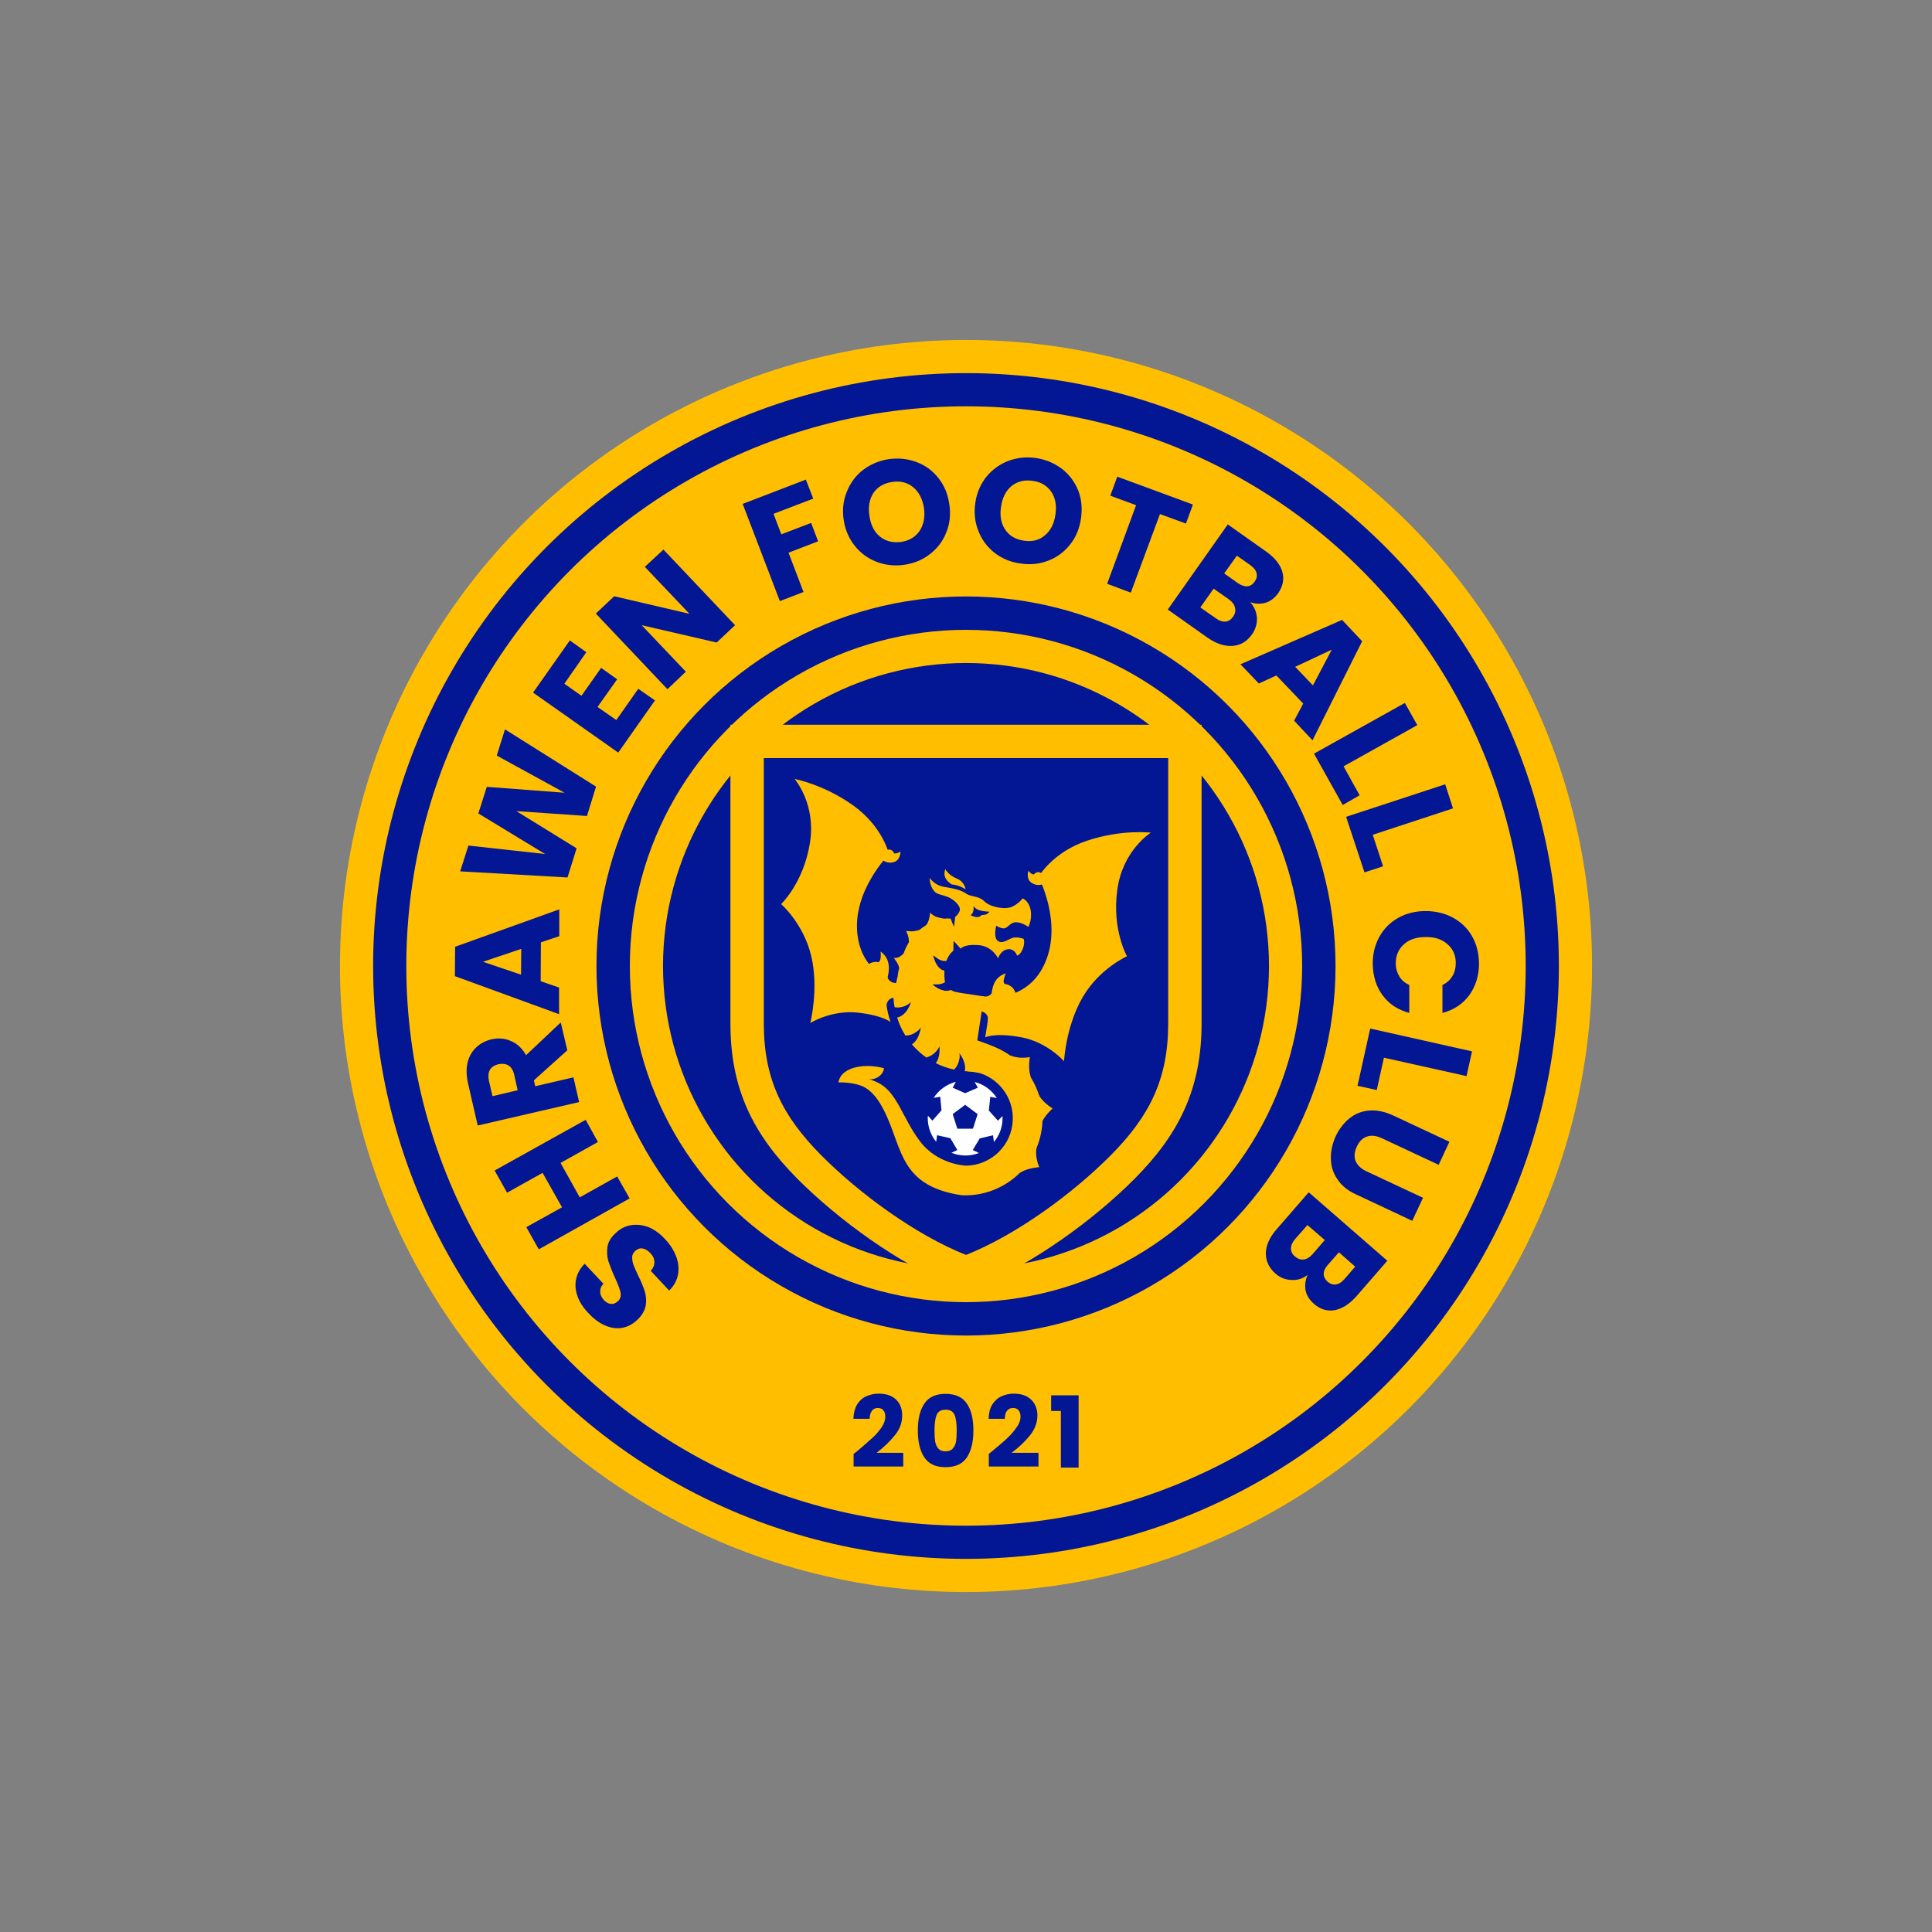
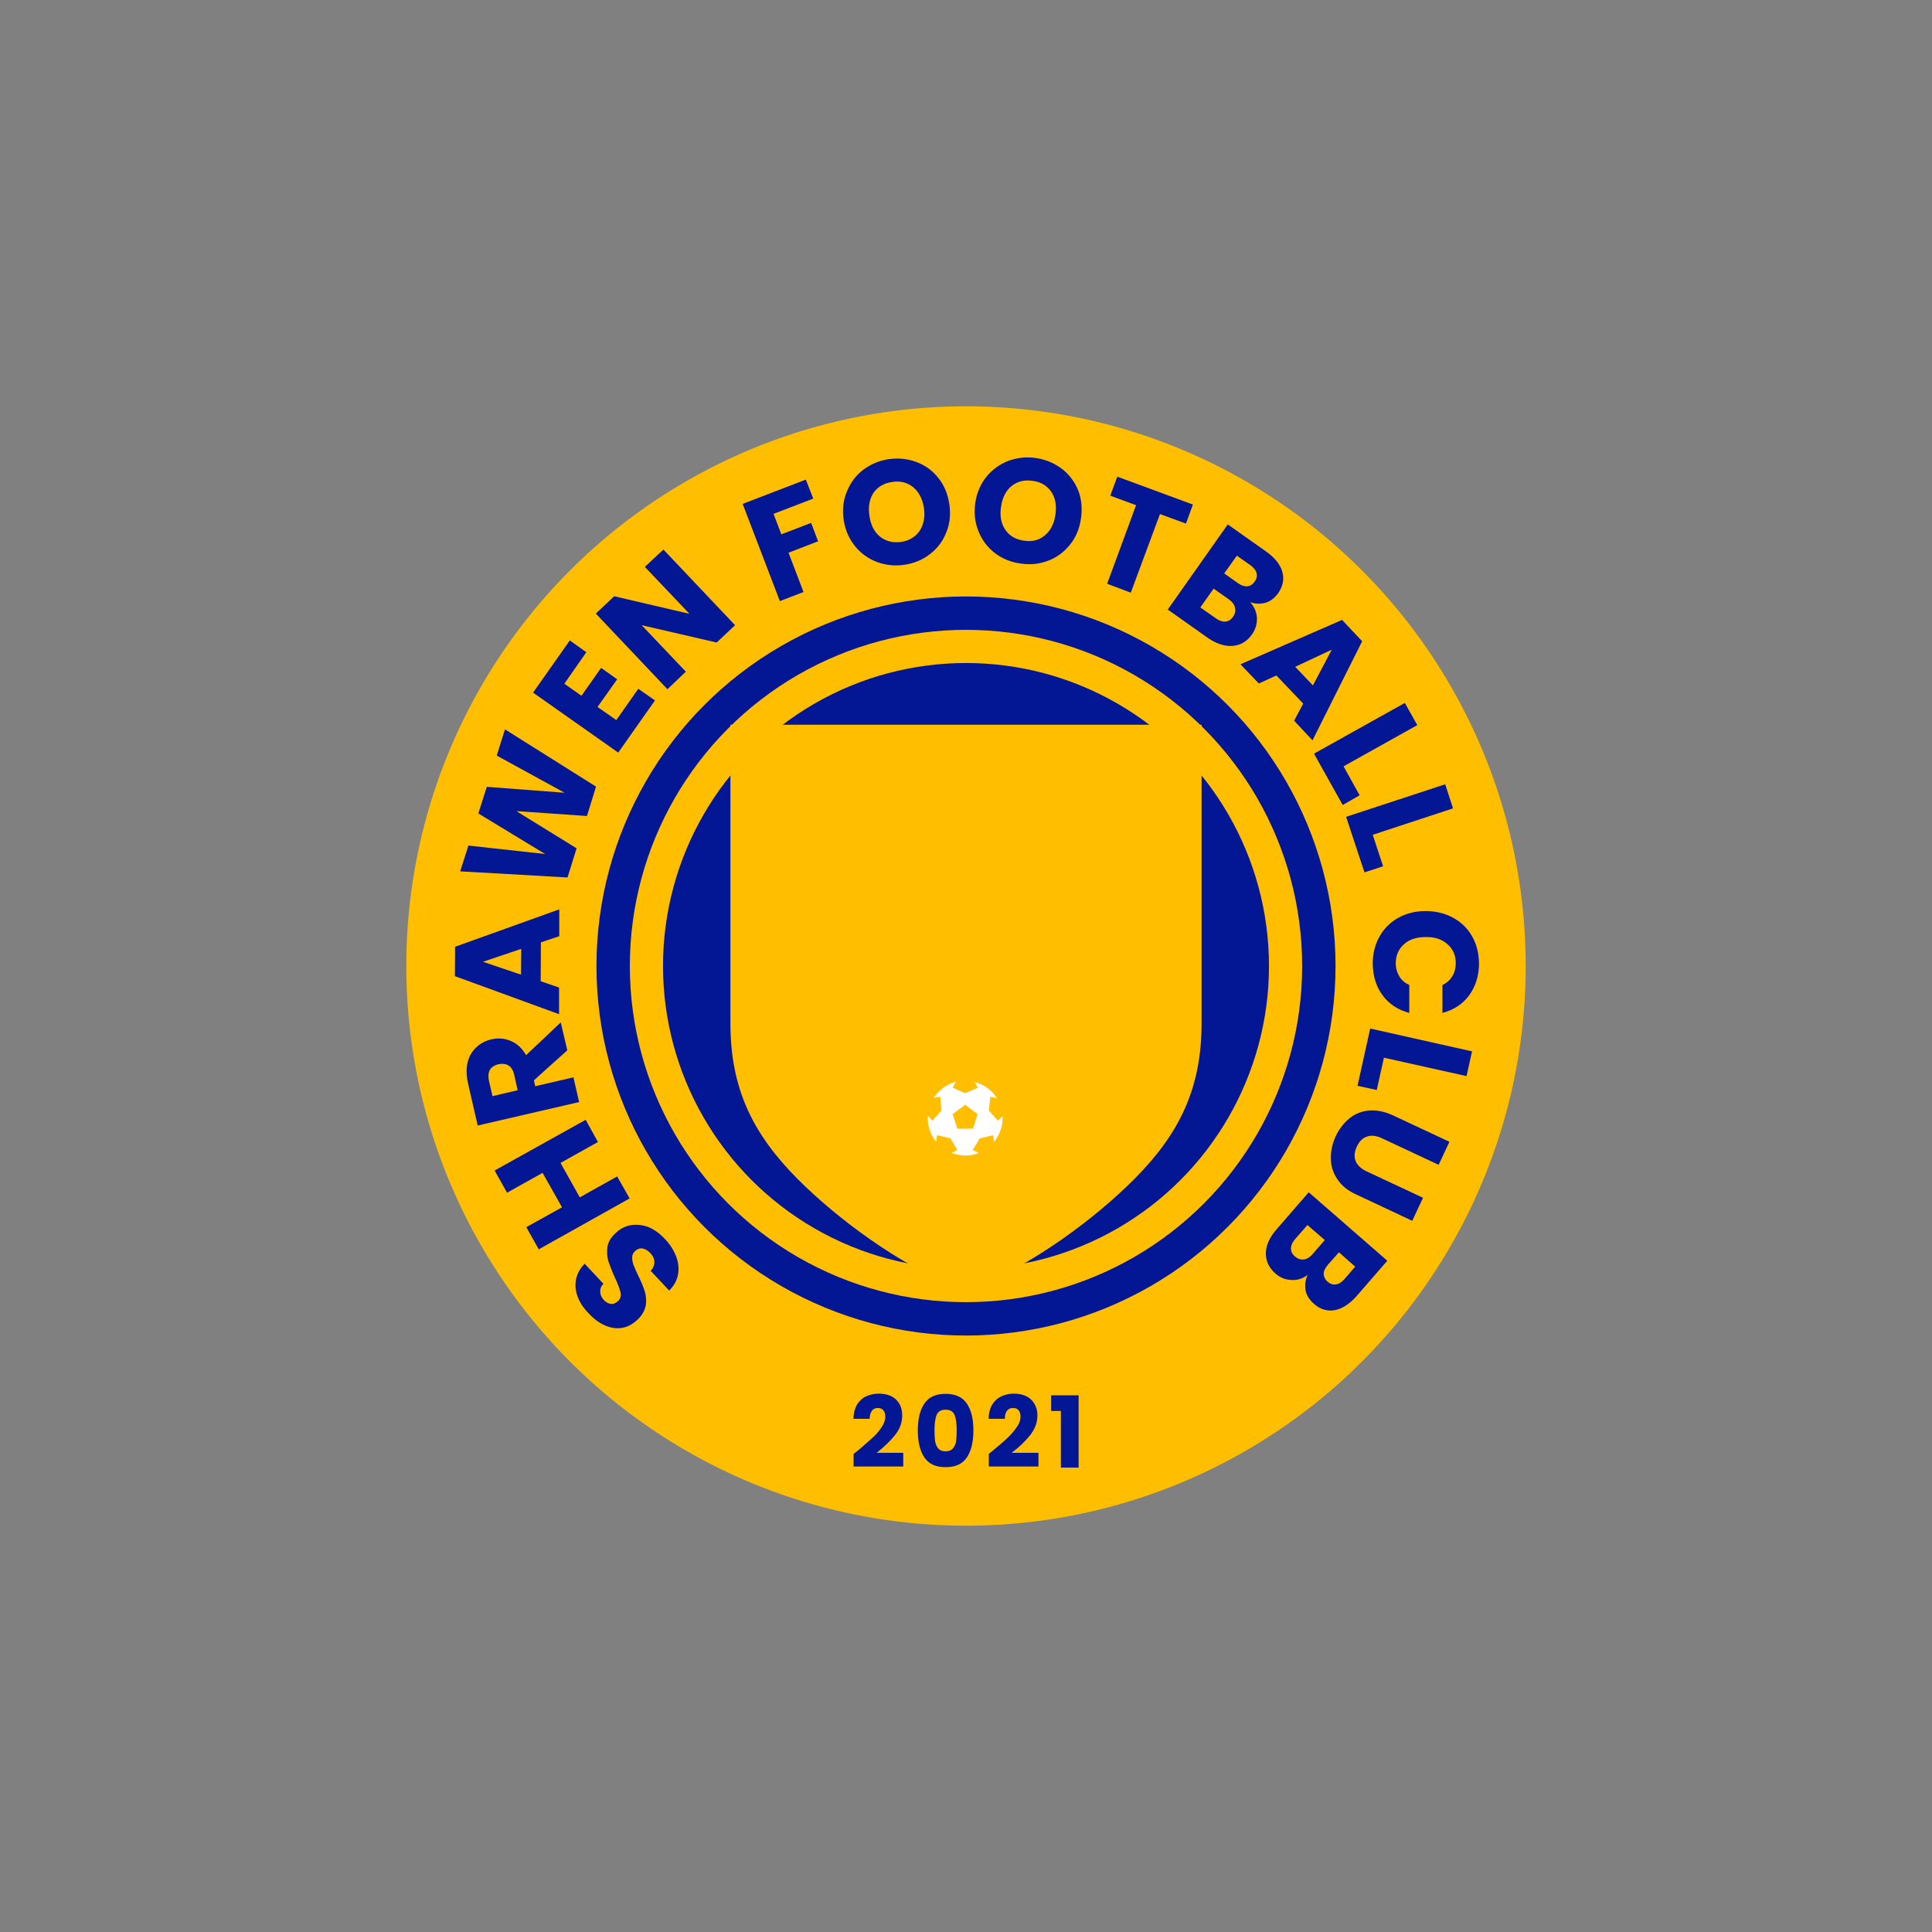
<svg xmlns="http://www.w3.org/2000/svg" xml:space="preserve" style="shape-rendering:geometricPrecision;text-rendering:geometricPrecision;image-rendering:optimizeQuality;fill-rule:evenodd;clip-rule:evenodd" viewBox="0 0 9144 9144">
  <rect x="0" y="0" width="9144" height="9144" fill="#808080" stroke="none" />
  <defs>
    <style>.fil2{fill:#031694}.fil1{fill:#ffbf00}</style>
  </defs>
  <g id="Layer_x0020_1">
    <path d="M0 0h9144v9144H0z" style="fill:none" />
    <g id="_1980671600000">
-       <circle cx="4572" cy="4572" r="2963" class="fil1" />
-       <circle cx="4572" cy="4572" r="2806" class="fil2" />
      <circle cx="4572" cy="4572" r="2649" class="fil1" />
      <circle cx="4572" cy="4572" r="1749" class="fil2" />
      <circle cx="4572" cy="4572" r="1591" class="fil1" />
      <circle cx="4572" cy="4572" r="1434" class="fil2" />
      <path d="M3147 5864c25 26 42 54 53 82 11 29 14 58 9 86s-19 54-42 76l-87-93c12-14 18-28 17-43 0-14-6-27-18-40s-25-21-38-23-24 2-35 12c-9 9-14 18-14 30 0 11 2 23 6 35 5 13 12 29 22 50 15 30 25 55 32 77 6 21 8 44 4 67-5 24-18 47-41 68-33 31-71 43-112 37-42-7-81-30-117-69-38-39-58-80-62-122-3-42 11-80 43-113l89 95c-11 11-16 24-15 38 0 14 6 27 18 40 10 10 20 16 32 17 12 2 23-3 34-13s15-24 12-41c-4-17-13-41-27-71-14-31-24-57-31-78-6-21-7-44-4-67 4-24 17-45 39-65 20-20 44-32 70-37 27-5 54-2 83 8 28 11 55 30 80 57zm-806-324 431-240 58 105-177 99 91 163 177-99 59 104-430 241-59-105 169-94-92-163-168 94-59-105zm344-569-158 142 6 28 181-42 27 117-480 111-45-196c-9-38-10-72-3-102 7-29 21-53 41-72s44-31 72-38c32-7 63-5 92 8 29 12 53 34 72 67l164-155 31 132zm-235 189-16-72c-5-22-14-37-27-45s-29-10-49-6c-18 5-31 13-39 26-8 14-9 31-5 52l17 73 119-28zm110-700-1 184 87 30v126l-493-180 1-139 493-177v127l-87 29zm-93 31-181 61 180 61 1-122zm-77-1039 431 271-43 139-334-23 285 176-43 138-508-29 39-122 363 40-316-192 40-126 368 28-321-176 39-124zm281-216 81 57 93-132 76 54-93 131 89 62 104-148 79 55-174 247-403-284 174-247 78 56-104 149zm808-277-87 82-355-82 209 220-87 83-339-358 87-82 356 83-211-222 88-82 339 358zm335-689 35 90-188 72 37 97 141-54 33 87-140 54 71 186-112 43-176-460 299-115zm467 403c-45 7-89 2-130-13-42-16-77-41-105-76s-46-76-53-124c-7-47-2-92 15-133 17-42 42-76 77-103 36-27 76-44 122-51 46-6 89-2 131 14 41 15 75 40 103 75s45 76 52 124c7 47 3 92-14 133-16 42-42 76-77 103-34 27-75 44-121 51zm-16-108c39-6 68-24 88-53 19-30 26-66 20-108-7-43-24-76-51-98s-60-31-99-25c-40 6-69 23-89 52-19 29-26 66-19 109 6 43 23 76 50 98 28 22 61 30 100 25zm565 102c-46-6-87-23-122-50s-61-62-77-103c-17-42-22-86-15-134s25-89 53-124c28-34 63-59 104-75 42-15 85-20 131-13s86 24 122 51c35 27 60 61 77 102 16 41 20 86 13 134-7 47-24 89-52 123-28 35-63 61-104 76-41 16-85 20-130 13zm16-108c39 6 72-2 99-25 27-22 44-55 50-97 7-44 0-80-19-109-20-29-49-47-88-52-39-6-72 2-100 24-27 22-44 55-50 98-7 43 0 79 19 108 20 30 49 47 89 53zm800-171-33 90-123-45-138 372-112-42 137-372-122-45 33-90 358 132zm271 462c20 22 30 47 32 75 1 28-7 54-23 77-24 34-54 52-92 55-37 3-77-10-119-39l-188-133 284-403 181 128c41 29 67 61 77 96s3 68-19 101c-17 23-37 39-61 46-23 6-47 6-72-3zm-123-136 65 46c16 11 31 16 44 15 14-1 25-8 35-22s13-27 9-41c-3-13-13-25-29-37l-64-45-60 84zm-40 212c16 12 31 17 46 16 14-1 26-9 36-23s13-29 9-43c-3-15-13-28-30-40l-71-50-63 89 73 51zm414 404-127-133-83 38-87-91 481-210 95 101-235 469-87-93 43-81zm46-86 89-169-173 81 84 88zm145 383 76 137-80 46-136-243 430-240 59 105-349 195zm138 324 49 149-88 29-87-263 469-154 37 114-380 125zm250 361c49 0 93 11 131 32s68 50 89 87c22 38 32 81 33 129 0 58-16 108-46 150-31 42-73 70-127 84v-132c21-10 36-24 47-42s16-39 16-62c0-37-13-66-39-89s-60-35-103-34c-43 0-78 11-103 34-26 23-39 53-39 90 0 23 6 44 17 62 10 18 26 31 47 41v132c-53-14-95-41-126-83-31-41-46-92-47-150 0-48 11-91 32-128 21-38 51-68 89-89 37-21 81-32 129-32zm-197 694-34 153-91-20 60-271 482 108-26 117-391-87zm259 507-267-125c-27-13-51-16-71-9-21 6-37 22-49 47-12 26-14 49-6 69s26 37 52 49l267 125-51 109-266-125c-40-18-70-43-89-73-20-29-30-62-30-97-1-35 7-70 23-106 17-35 39-63 65-84 27-22 58-34 93-37 36-3 73 5 113 23l267 125-51 109zm-620 521c-24 18-49 26-77 24-29-1-53-11-75-30-31-27-46-59-46-97 1-37 18-76 52-114l151-174 372 324-146 168c-33 37-67 59-103 66-36 6-69-4-98-30-22-19-35-40-40-64-4-25-1-49 10-73zm148-107-52 59c-13 15-20 29-20 43 0 13 6 26 18 37 13 11 26 15 40 13s27-10 40-25l51-59-77-68zm-207-63c-13 15-20 30-20 45 0 14 6 27 19 38s27 16 42 14 29-11 42-26l57-66-82-71-58 66zM4040 6881c11-8 16-12 15-11 30-26 54-46 72-63 18-16 33-33 45-51 12-17 18-35 18-51 0-13-3-23-9-30-6-8-15-11-27-11-11 0-21 4-27 13-7 9-11 22-11 38h-77c1-27 7-49 17-67 11-17 25-31 43-39s37-13 59-13c37 0 65 10 84 29s28 44 28 74c0 34-11 65-34 93-23 29-52 57-87 84h126v65h-235v-60zm304-111c0-54 10-96 31-127s54-46 100-46c47 0 80 15 101 46s31 73 31 127-10 97-31 128-54 46-101 46c-46 0-79-15-100-46s-31-74-31-128zm184 0c0-31-3-56-10-73s-21-25-43-25c-21 0-35 8-42 25s-10 42-10 73c0 21 1 39 3 53 3 14 8 25 15 33 8 9 19 13 34 13s27-4 34-13c8-8 13-19 16-33 2-14 3-32 3-53zm152 111c10-8 15-12 14-11 31-26 55-46 73-63 17-16 32-33 44-51 13-17 19-35 19-51 0-13-3-23-9-30-6-8-15-11-27-11s-21 4-28 13-10 22-10 38h-77c1-27 6-49 17-67 11-17 25-31 43-39 17-8 37-13 58-13 37 0 65 10 84 29s29 44 29 74c0 34-12 65-34 93-23 29-52 57-88 84h127v65h-235v-60zm295-203v-74h130v342h-84v-268h-46z" class="fil2" />
      <path d="M3457 3430h2230v1413c0 308-105 523-318 737-191 192-482 404-737 506l-60 23-60-23c-255-102-546-314-737-506-213-214-318-429-318-737V3430z" class="fil1" />
-       <path d="M3615 3588v1255c0 264 88 440 273 626 179 180 446 376 683 470h2c237-94 504-290 683-470 185-186 273-362 273-626V3588H3615z" class="fil2" />
-       <path d="M4692 4721c52 0 189-13 255-166 82-190-32-405-32-405s67-117 230-171c164-55 302-38 302-38s-134 83-159 271c-26 188 46 314 46 314s-130 57-210 194c-80 138-88 303-88 303s-78-91-204-114c-127-23-169 1-169 1l29-189zM4657 4716l-172-26c-10 1-20-1-29-5l-223-33c-6 39-6 78 1 115 0 0 20 5 45-4 26-10 33-22 33-22s-17 65-66 75c9 30 23 59 39 85 0 0 21 2 44-12 24-14 29-27 29-27s-5 57-42 81c20 23 42 44 68 62 0 0 20-4 40-22 20-19 22-32 22-32s7 49-17 81c27 13 56 24 86 30 1 0 16-13 23-39 8-27 2-39 2-39s36 43 26 86c13 1 25 1 37 1l54-355zM4199 4633c-57-30-128-91-141-212-23-206 150-378 150-378s-30-131-170-231-277-125-277-125 103 118 72 305c-31 188-136 287-136 287s107 93 143 248-5 315-5 315 101-64 229-49c91 11 134 32 151 44-21-59-28-124-18-190l2-14z" class="fil1" />
-       <path d="M4249 4618s1-15 7-37c-6-25-26-47-26-47s6 1 19-2 28-20 28-20c6-18 15-36 25-53 0-30-14-53-14-53s5 1 23 2c19 1 41-7 41-7 11-9 21-16 31-22 17-19 19-60 19-60s4 6 20 16c16 9 48 13 48 13 19-2 29 0 29 0l16 39 6-48s13-7 21-28-27-56-62-68-50-10-65-34c-16-25-15-54-15-54s21 34 66 42c46 8 81 14 106 32 26 18 58 9 87 37 28 28 100 41 132 25 32-15 49-39 49-39s30 11 38 56-11 79-11 79-26-20-56-22-41 30-62 29c-20-2-34-13-34-13s-16 59 10 74 53-18 79-18c27-1 41 7 41 7s7 17-4 46-27 33-27 33-12-36-46-30-44 43-44 43-27-59-95-63c-68-5-82 17-82 17l-34-37-1 47s-20 13-33 48h-15l-1-1h-4l-1-1h-2l-1-1h-2l-1-1h-1l-1-1h-2l-1-1h-1l-1-1h-1l-1-1h-1v-1h-1l-1-1-1-1h-1l-1-1h-1l-1-1-1-1h-1v-1h-1l-1-1-1-1h-1l-1-1-1-1h-1l-1-1v-1h-1l-1-1-1-1h-1l-1-1-1-1-1-1h-1v-1 4l1 1v3h1v4h1v2l1 2v1l1 1v2l1 1v2l1 1v2h1v2l1 1v2h1v2l1 1 1 1v2l1 1v1h1v1l1 1v1l1 1v1h1v1l1 1v1h1v1l1 1v1l1 1 1 1v1l1 1h1v1l1 1 1 1 1 1 1 1 1 1 1 1 1 1h1l1 1 1 1v1h1l1 1h1v1c2 1 3 1 5 2l1 1h1l2 1h1c2 1 4 1 6 2-1 18 0 36 1 46v1c1 1 1 3 2 7l-1 1h-1v1h-1l-1 1h-1l-1 1h-1l-1 1h-1l-1 1h-1l-2 1h-2l-1 1h-2l-2 1h-3l-1 1h-7l-1 1h-28 1v1h1v1h1v1h1l1 1h1v1l1 1 1 1h1l1 1 1 1h1l1 1 1 1h1l1 1 2 1 1 1 1 1h1l1 1 1 1 2 1 1 1h2l2 1 1 1 2 1 1 1h1l1 1c2 1 5 1 7 2l2 1 2 1h1l2 1h1l3 1h4l2 1h13l1-1c3 0 5-1 8-2h1c2-1 3-1 4-2 8 5 17 10 30 11 51 8-235 22-235 22l-54-65 8-35zm358-330s10 15 28 20c19 6 48 7 48 7s-8 11-20 14c-13 2-17 2-17 2s-9 12-27 9-25-9-25-9 19-11 13-43z" class="fil1" />
      <path d="M4505 4186s-23-13-31-32c-9-19 0-40 0-40s16 29 54 44 42 51 42 51-31-21-65-23zM4780 4995s21 9 49 11c28 1 45-3 45-3s-9 51 3 90-100-13-97-98zM4915 5180s10 20 31 39 36 27 36 27-39 34-54 72c-15 37-68-74-13-138zM4906 5431s-5 23 0 50c5 28 13 43 13 43s-52 3-87 24-10-100 74-117zM4931 4186s-23 10-49-8c-27-18-15-56-15-56s13 13 18 15c5 1 8 2 8 2s15-20 34-7c20 12 4 54 4 54zM4181 4073s20 16 50 7c31-9 31-49 31-49s-16 8-21 8c-6 1-9 0-9 0s-8-23-31-17c-22 6-20 51-20 51zM4184 5056c-5 33-37 54-69 52l-105-21c69 18 139 94 91 64-51-32-133-28-133-28 15-82 143-89 216-67z" class="fil1" />
      <path d="M4638 5079s-35-7-53-8c-19-1 3-111 3-111l16-43s55 17 108 40c8 3 15 7 23 11h1l1 1c135 69 217 219 193 378-28 187-194 319-379 310-318-48-274-252-387-437-61-99-149-105-149-105l-21-31s65-4 159 39c93 44 116 165 200 277 84 113 219 117 219 117 108-1 203-81 219-191 17-110-50-214-153-247zM4692 4721s0-45 18-76c18-30 50-38 50-38s-9 23-10 35c0 11 5 15 5 15s39 2 51 42-71 73-114 22zM4199 4633s14-43 5-77c-8-35-36-52-36-52s2 25-1 36-9 14-9 14-38-10-61 25c-24 34 46 90 102 54z" class="fil1" />
      <path d="M4201 4626s5 22 32 26c26 3 46 54 46 54l-50 17s-26-1-33 32c-7 34-54-96 5-129zM4694 4700s-11 20-37 16c-26-5-60 38-60 38l42 31s40 6 37 41c-3 34 65-77 18-126z" class="fil1" />
      <path d="m4568 5229 59 44-22 69h-74l-22-69 59-44zm45-108c44 11 81 39 105 76l-31-6-7 65 43 48 22-22v10c0 43-15 82-41 113l-4-32-63 15-33 55 29 14c-20 8-42 12-65 12s-45-5-65-13l28-13-33-56-63-14-4 31c-25-30-40-70-40-112 0-4 0-8 1-11l21 23 43-49-6-64-31 5c24-37 61-64 105-76l-15 28 59 26 60-26-15-27z" style="fill:#fff" />
    </g>
  </g>
</svg>